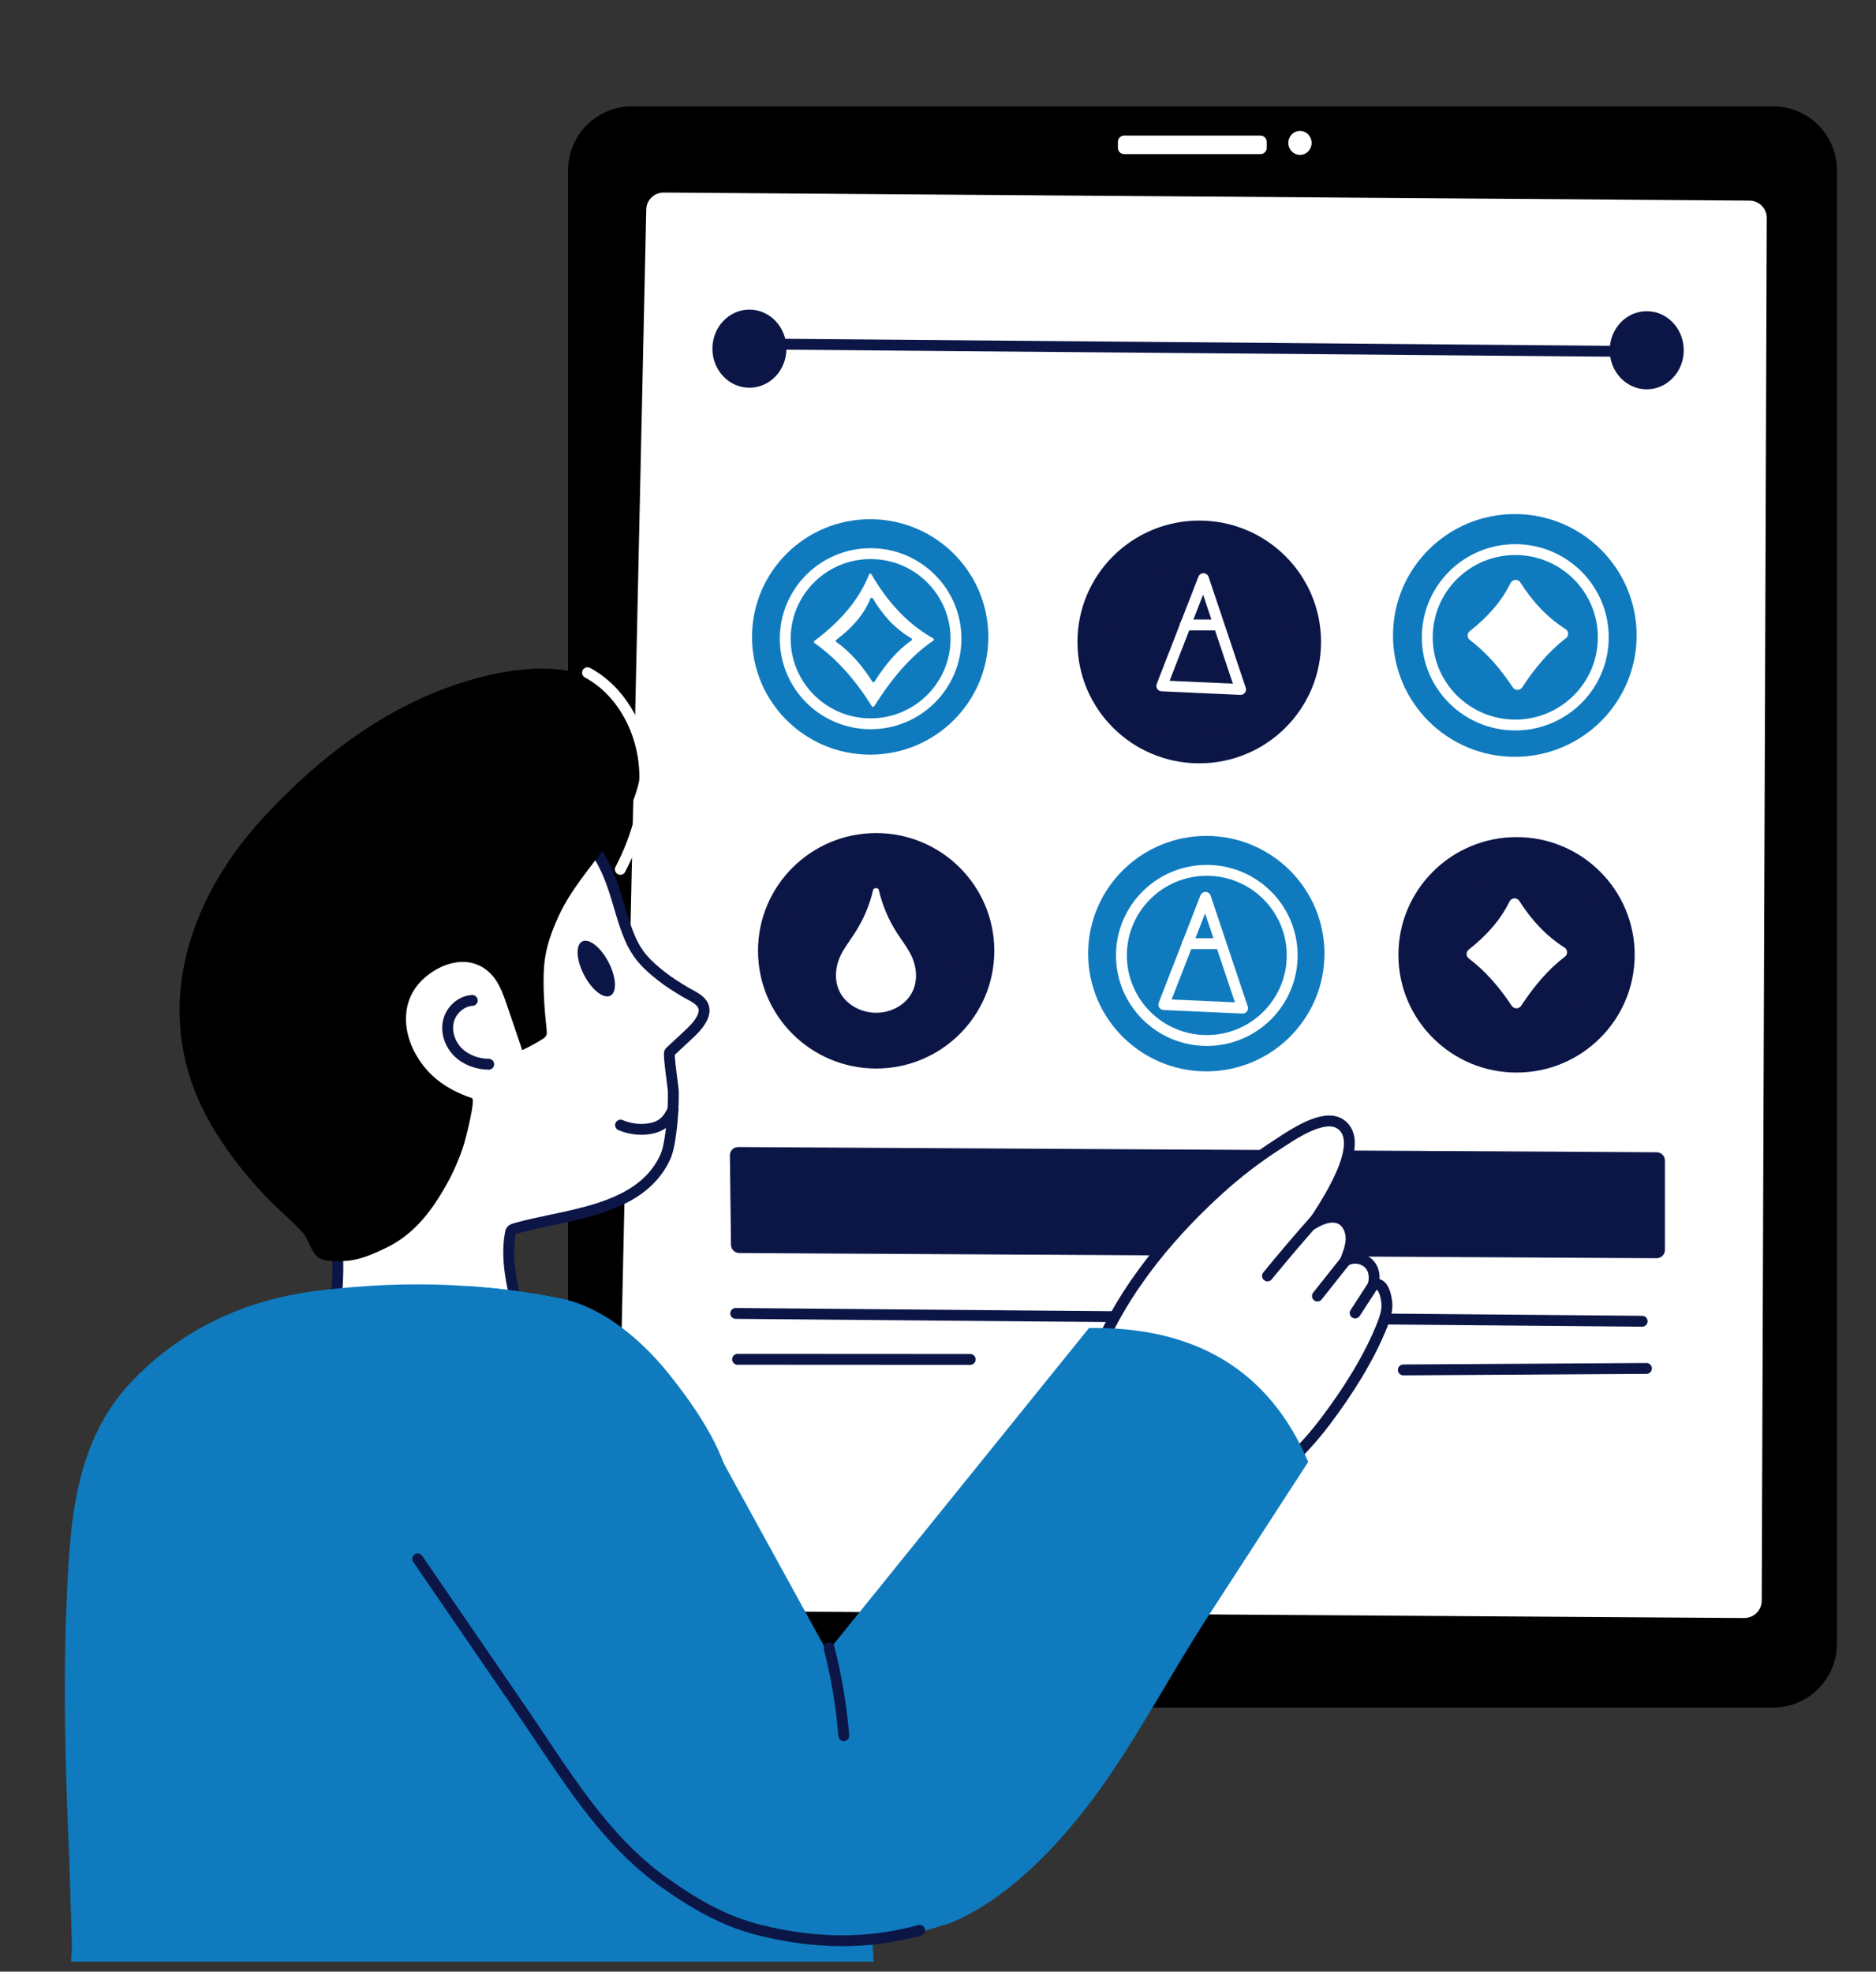
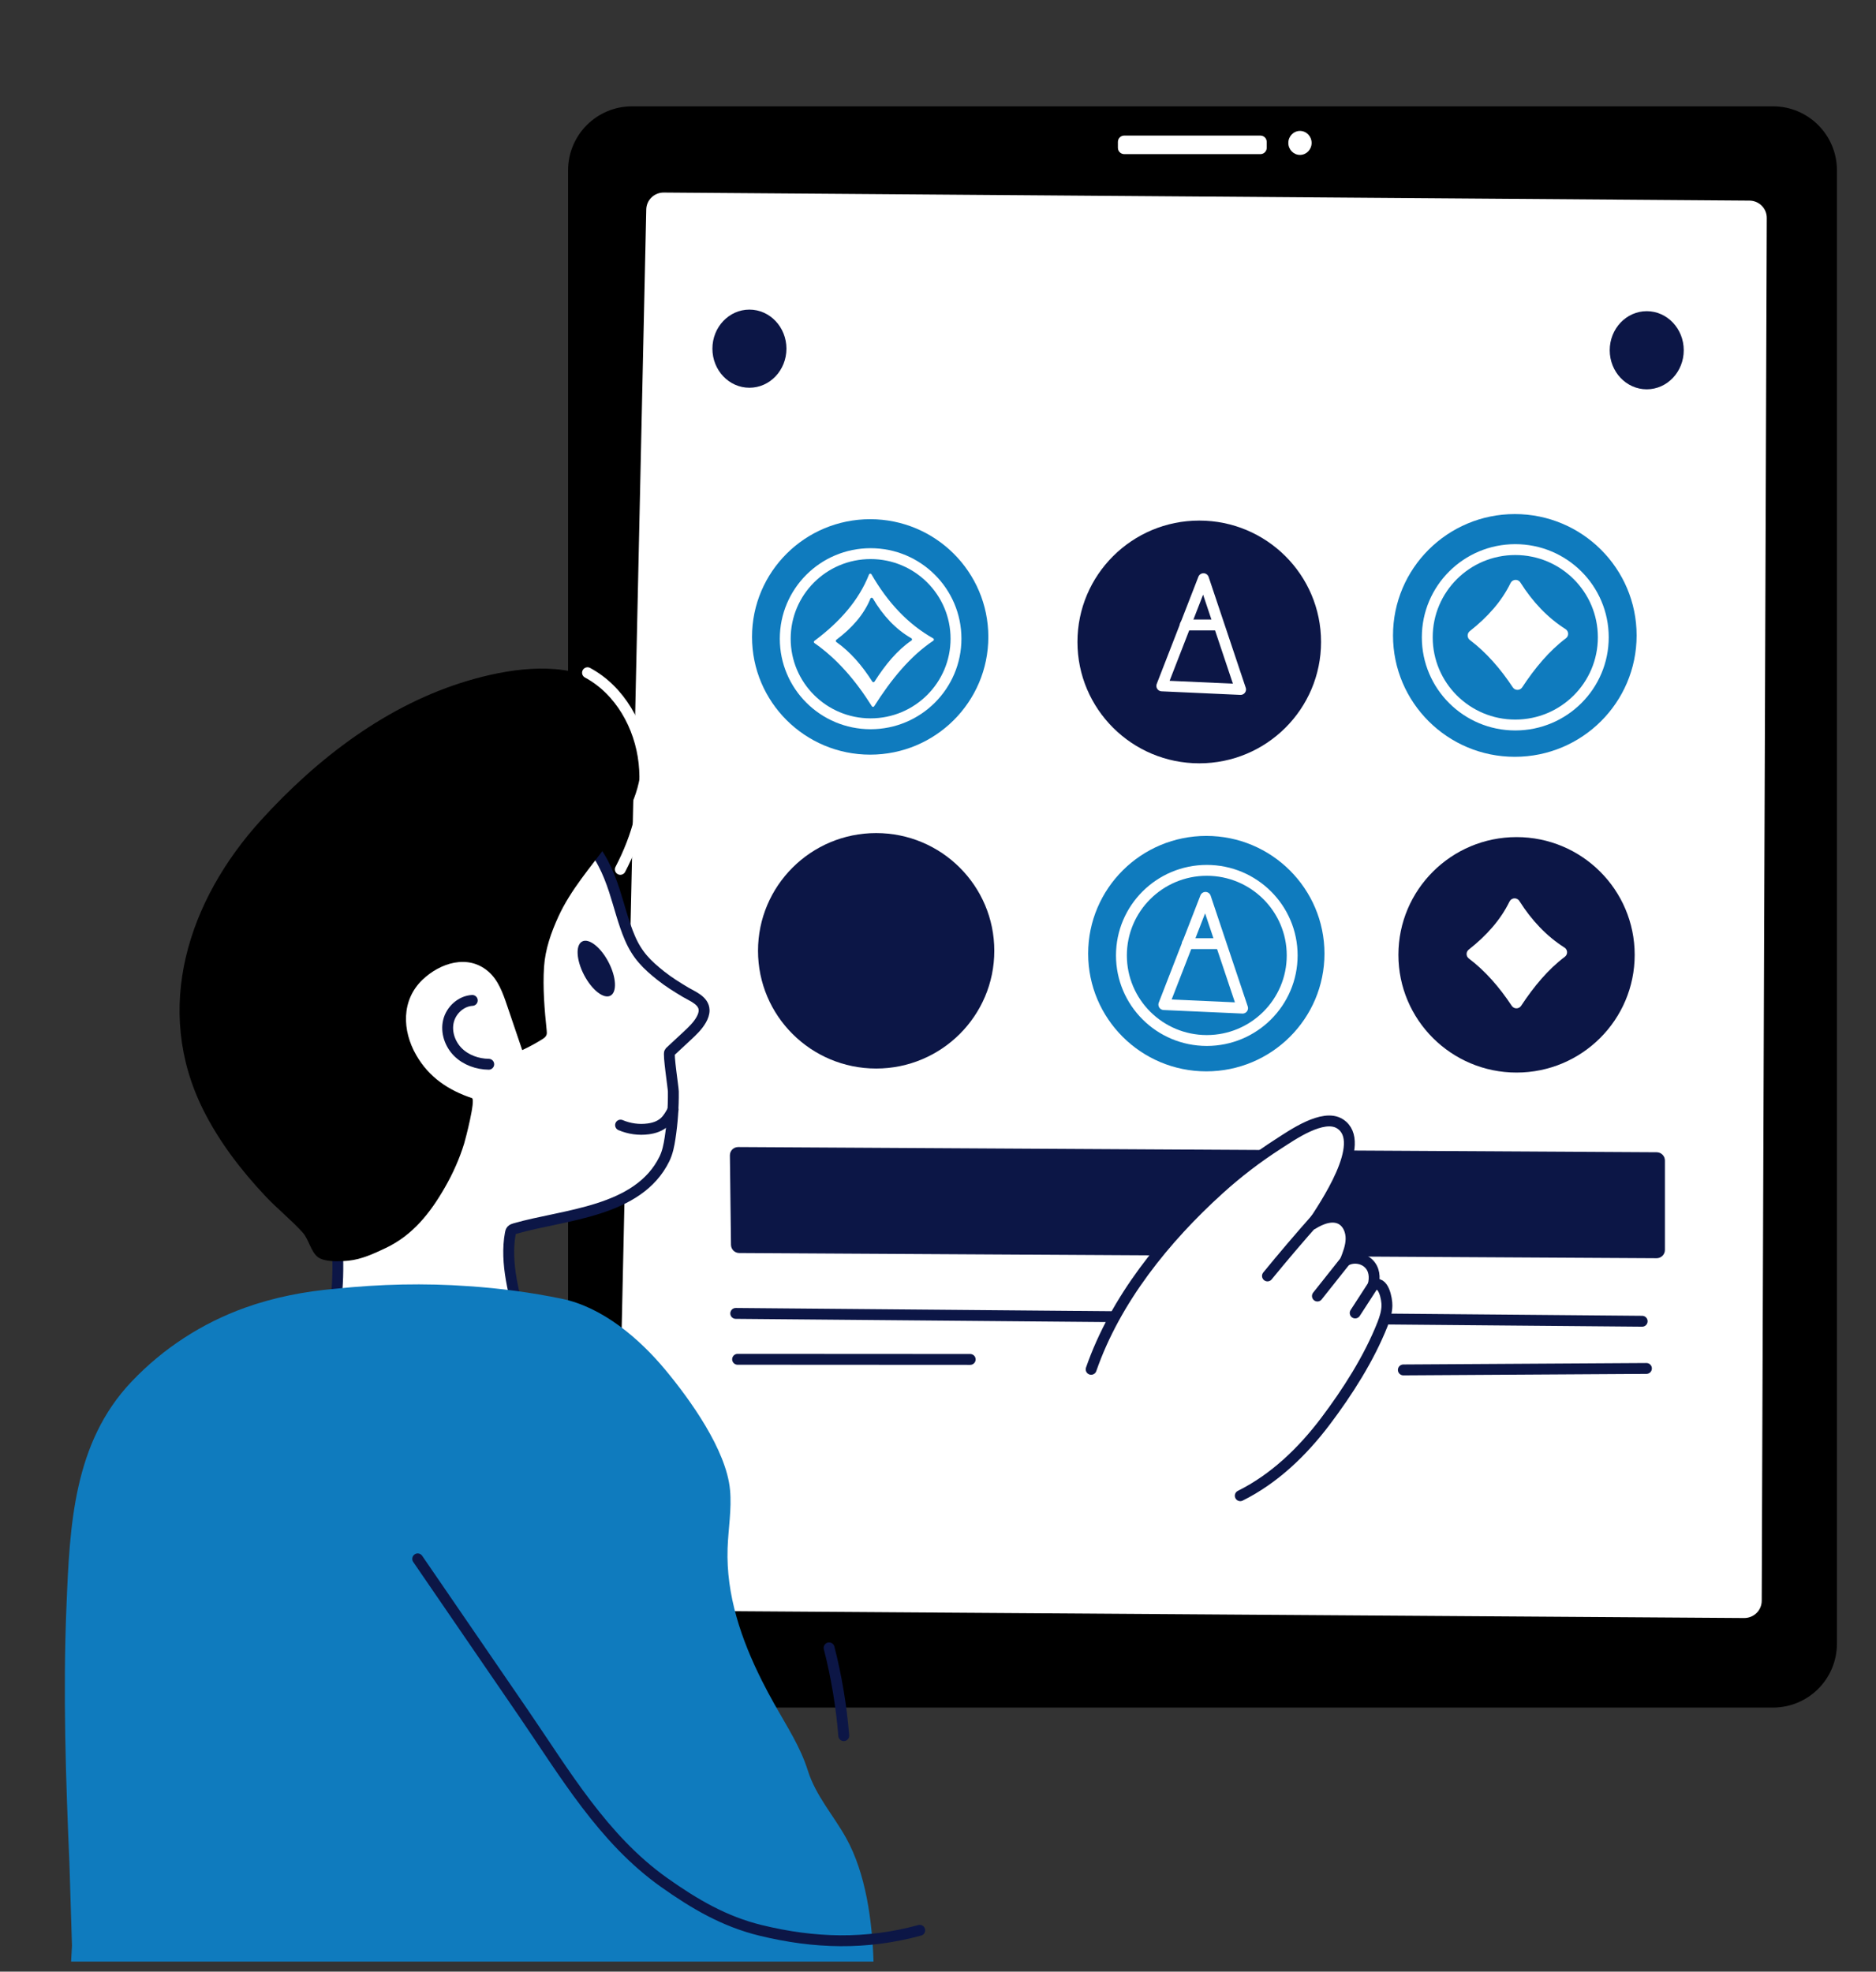
<svg xmlns="http://www.w3.org/2000/svg" width="98" height="103" viewBox="0 0 98 103" fill="none">
  <rect x="0" y="0" width="98" height="103" fill="#333333" stroke="none" />
  <g clip-path="url(#clip0_3114_1605)">
    <g clip-path="url(#clip1_3114_1605)">
      <mask id="mask0_3114_1605" style="mask-type:luminance" maskUnits="userSpaceOnUse" x="-22" y="-17" width="143" height="142">
        <path d="M120.561 -16.875H-21.219V124.905H120.561V-16.875Z" fill="white" />
      </mask>
      <g mask="url(#mask0_3114_1605)">
        <path d="M95.959 8.895V85.864C95.959 87.71 94.464 89.204 92.618 89.204H33.016C31.172 89.204 29.676 87.71 29.676 85.864V8.895C29.676 7.051 31.172 5.555 33.016 5.555H92.618C94.464 5.555 95.959 7.051 95.959 8.895Z" fill="black" />
        <path d="M92.294 11.385L92.03 83.627C92.028 84.126 91.618 84.528 91.114 84.526L33.075 84.135C32.569 84.132 32.161 83.718 32.172 83.215L33.76 10.938C33.771 10.447 34.179 10.054 34.676 10.059L91.391 10.48C91.893 10.484 92.296 10.888 92.294 11.385Z" fill="white" />
        <path d="M65.842 8.052H58.728C58.546 8.052 58.398 7.904 58.398 7.722V7.412C58.398 7.23 58.546 7.082 58.728 7.082H65.842C66.024 7.082 66.172 7.23 66.172 7.412V7.722C66.172 7.904 66.024 8.052 65.842 8.052Z" fill="white" />
        <path d="M68.517 7.466C68.517 7.812 68.245 8.093 67.909 8.093C67.573 8.093 67.301 7.812 67.301 7.466C67.301 7.12 67.573 6.84 67.909 6.84C68.245 6.84 68.517 7.12 68.517 7.466Z" fill="white" />
        <path d="M86.973 60.626V65.297C86.973 65.537 86.777 65.73 86.54 65.73L38.615 65.458C38.381 65.456 38.19 65.267 38.186 65.031L38.129 60.359C38.125 60.117 38.32 59.922 38.562 59.922L86.544 60.194C86.782 60.196 86.973 60.388 86.973 60.626Z" fill="#0C1646" />
        <path d="M38.434 68.613L85.785 69.022" stroke="#0C1646" stroke-width="0.568" stroke-linecap="round" stroke-linejoin="round" />
        <path d="M38.531 71.01L50.682 71.017" stroke="#0C1646" stroke-width="0.568" stroke-linecap="round" stroke-linejoin="round" />
        <path d="M73.309 71.565L86.008 71.488" stroke="#0C1646" stroke-width="0.568" stroke-linecap="round" stroke-linejoin="round" />
        <path d="M51.941 49.67C51.941 53.067 49.178 55.82 45.77 55.82C42.361 55.82 39.598 53.067 39.598 49.67C39.598 46.273 42.361 43.52 45.77 43.52C49.178 43.52 51.941 46.273 51.941 49.67Z" fill="#0C1646" />
        <path d="M50.252 49.763C50.252 52.217 48.255 54.207 45.792 54.207C43.329 54.207 41.332 52.217 41.332 49.763C41.332 47.308 43.329 45.318 45.792 45.318C48.255 45.318 50.252 47.308 50.252 49.763Z" stroke="#0C1646" stroke-width="0.568" stroke-linecap="round" stroke-linejoin="round" />
-         <path d="M47.139 52.445C46.335 53.07 45.182 53.057 44.382 52.434C43.521 51.764 43.498 50.64 43.998 49.747C44.2 49.386 44.453 49.056 44.676 48.707C45.109 48.029 45.426 47.279 45.611 46.496C45.624 46.444 45.642 46.434 45.69 46.41C45.739 46.386 45.798 46.391 45.847 46.415C45.895 46.438 45.897 46.454 45.91 46.507C46.095 47.289 46.412 48.04 46.845 48.718C47.068 49.066 47.321 49.396 47.523 49.757C48.023 50.65 48 51.774 47.139 52.445Z" fill="white" />
        <path d="M85.394 49.881C85.394 53.277 82.631 56.031 79.223 56.031C75.814 56.031 73.051 53.277 73.051 49.881C73.051 46.484 75.814 43.73 79.223 43.73C82.631 43.73 85.394 46.484 85.394 49.881Z" fill="#0C1646" />
-         <path d="M83.705 49.974C83.705 52.428 81.708 54.418 79.245 54.418C76.782 54.418 74.785 52.428 74.785 49.974C74.785 47.519 76.782 45.529 79.245 45.529C81.708 45.529 83.705 47.519 83.705 49.974Z" stroke="#0C1646" stroke-width="0.568" stroke-linecap="round" stroke-linejoin="round" />
        <path d="M76.725 49.608C77.65 48.88 78.386 48.057 78.853 47.1C78.956 46.889 79.244 46.869 79.37 47.068C80.017 48.089 80.796 48.911 81.727 49.501C81.901 49.612 81.91 49.859 81.745 49.983C80.881 50.631 80.137 51.52 79.461 52.545C79.346 52.719 79.088 52.719 78.972 52.545C78.316 51.552 77.576 50.711 76.727 50.069C76.576 49.954 76.575 49.726 76.725 49.608Z" fill="white" />
        <path d="M85.495 33.196C85.495 36.698 82.646 39.536 79.132 39.536C75.618 39.536 72.769 36.698 72.769 33.196C72.769 29.694 75.618 26.855 79.132 26.855C82.646 26.855 85.495 29.694 85.495 33.196Z" fill="#0F7BBE" />
        <path d="M83.754 33.293C83.754 35.823 81.696 37.875 79.156 37.875C76.617 37.875 74.559 35.823 74.559 33.293C74.559 30.762 76.617 28.711 79.156 28.711C81.696 28.711 83.754 30.762 83.754 33.293Z" stroke="white" stroke-width="0.568" stroke-linecap="round" stroke-linejoin="round" />
        <path d="M76.779 32.971C77.704 32.243 78.441 31.421 78.907 30.463C79.01 30.252 79.299 30.233 79.424 30.431C80.071 31.453 80.85 32.274 81.781 32.864C81.955 32.975 81.965 33.222 81.8 33.346C80.936 33.994 80.192 34.883 79.516 35.908C79.4 36.083 79.142 36.083 79.027 35.908C78.371 34.915 77.631 34.075 76.782 33.432C76.631 33.317 76.63 33.089 76.779 32.971Z" fill="white" />
        <path d="M51.629 33.273C51.629 36.67 48.866 39.423 45.457 39.423C42.048 39.423 39.285 36.67 39.285 33.273C39.285 29.877 42.048 27.123 45.457 27.123C48.866 27.123 51.629 29.877 51.629 33.273Z" fill="#0F7BBE" />
        <path d="M49.94 33.366C49.94 35.821 47.943 37.811 45.48 37.811C43.016 37.811 41.02 35.821 41.02 33.366C41.02 30.912 43.016 28.922 45.48 28.922C47.943 28.922 49.94 30.912 49.94 33.366Z" stroke="white" stroke-width="0.568" stroke-linecap="round" stroke-linejoin="round" />
        <path d="M45.396 30.013C44.859 31.375 43.854 32.502 42.545 33.478C42.505 33.507 42.506 33.566 42.546 33.594C43.707 34.402 44.69 35.531 45.545 36.894C45.574 36.939 45.639 36.94 45.667 36.895C46.562 35.481 47.556 34.273 48.754 33.471C48.799 33.44 48.796 33.376 48.749 33.349C47.429 32.605 46.369 31.469 45.525 30.003C45.494 29.951 45.419 29.956 45.396 30.013ZM45.565 35.602C45.028 34.755 44.412 34.05 43.691 33.539C43.651 33.51 43.65 33.453 43.69 33.423C44.499 32.815 45.126 32.114 45.47 31.272C45.493 31.216 45.568 31.211 45.599 31.263C46.129 32.167 46.789 32.873 47.606 33.342C47.653 33.369 47.656 33.432 47.611 33.462C46.867 33.971 46.246 34.724 45.687 35.603C45.658 35.648 45.593 35.647 45.565 35.602Z" fill="white" />
-         <path d="M39.02 17.965L86.226 18.367" stroke="#0C1646" stroke-width="0.568" stroke-linecap="round" stroke-linejoin="round" />
        <path d="M87.957 18.297C87.957 19.424 87.092 20.338 86.023 20.338C84.956 20.338 84.09 19.424 84.09 18.297C84.09 17.17 84.956 16.256 86.023 16.256C87.092 16.256 87.957 17.17 87.957 18.297Z" fill="#0C1646" />
        <path d="M41.082 18.215C41.082 19.342 40.217 20.256 39.148 20.256C38.081 20.256 37.215 19.342 37.215 18.215C37.215 17.088 38.081 16.174 39.148 16.174C40.217 16.174 41.082 17.088 41.082 18.215Z" fill="#0C1646" />
        <path d="M69.188 49.818C69.188 53.215 66.424 55.968 63.016 55.968C59.607 55.968 56.844 53.215 56.844 49.818C56.844 46.422 59.607 43.668 63.016 43.668C66.424 43.668 69.188 46.422 69.188 49.818Z" fill="#0F7BBE" />
        <path d="M67.502 49.911C67.502 52.366 65.505 54.356 63.042 54.356C60.579 54.356 58.582 52.366 58.582 49.911C58.582 47.457 60.579 45.467 63.042 45.467C65.505 45.467 67.502 47.457 67.502 49.911Z" stroke="white" stroke-width="0.568" stroke-linecap="round" stroke-linejoin="round" />
        <path d="M60.797 52.48L62.973 46.879L64.911 52.665L60.797 52.48Z" stroke="white" stroke-width="0.568" stroke-linecap="round" stroke-linejoin="round" />
        <path d="M62.023 49.297H63.734" stroke="white" stroke-width="0.568" stroke-linecap="round" stroke-linejoin="round" />
        <path d="M69.01 33.536C69.01 37.038 66.162 39.876 62.648 39.876C59.134 39.876 56.285 37.038 56.285 33.536C56.285 30.034 59.134 27.195 62.648 27.195C66.162 27.195 69.01 30.034 69.01 33.536Z" fill="#0C1646" />
        <path d="M67.27 33.631C67.27 36.161 65.211 38.212 62.672 38.212C60.133 38.212 58.074 36.161 58.074 33.631C58.074 31.1 60.133 29.049 62.672 29.049C65.211 29.049 67.27 31.1 67.27 33.631Z" stroke="#0C1646" stroke-width="0.568" stroke-linecap="round" stroke-linejoin="round" />
        <path d="M60.691 35.831L62.868 30.23L64.806 36.017L60.691 35.831Z" stroke="white" stroke-width="0.568" stroke-linecap="round" stroke-linejoin="round" />
        <path d="M61.918 32.648H63.628" stroke="white" stroke-width="0.568" stroke-linecap="round" stroke-linejoin="round" />
        <path d="M27.292 69.198C26.865 67.714 26.373 65.978 26.659 64.434C26.669 64.377 26.683 64.317 26.721 64.272C26.765 64.221 26.834 64.2 26.899 64.181C29.471 63.438 33.348 63.332 34.71 60.538C34.875 60.199 34.948 59.823 35.004 59.451C35.127 58.646 35.183 57.832 35.174 57.022C35.172 56.821 34.894 55.045 34.984 54.962C35.287 54.68 35.59 54.398 35.893 54.117C36.166 53.862 36.444 53.602 36.631 53.273C36.718 53.12 36.785 52.947 36.782 52.771C36.772 52.262 36.158 52.042 35.817 51.837C35.372 51.571 34.929 51.297 34.52 50.972C33.796 50.397 33.292 49.903 32.905 49.001C32.564 48.208 32.351 47.313 32.089 46.513C31.77 45.541 31.344 44.583 30.62 43.886C29.628 42.93 28.158 42.569 26.886 42.157C26.673 42.088 26.447 42.084 26.224 42.069C25.101 41.99 24.005 41.611 22.879 41.634C21.537 41.66 20.252 42.266 19.221 43.125C18.19 43.984 17.389 45.086 16.68 46.225C15.626 47.919 14.752 49.724 14.076 51.601C13.521 53.142 13.097 54.759 13.153 56.396C13.179 57.183 13.323 57.981 13.704 58.67C14.129 59.441 14.819 60.024 15.42 60.667C16.426 61.744 17.453 63.139 17.581 64.625C17.74 66.482 17.629 68.324 17.134 70.126C18.839 70.791 20.707 71.053 22.533 71.178C23.713 71.259 24.893 71.34 26.073 71.421C26.324 71.439 26.58 71.455 26.823 71.39C27.228 71.282 27.559 70.932 27.645 70.522C27.731 70.111 27.619 69.461 27.292 69.198Z" fill="white" />
        <path d="M27.292 69.198C26.865 67.714 26.373 65.978 26.659 64.434C26.669 64.377 26.683 64.317 26.721 64.272C26.765 64.221 26.834 64.2 26.899 64.181C29.471 63.438 33.348 63.332 34.71 60.538C34.875 60.199 34.948 59.823 35.004 59.451C35.127 58.646 35.183 57.832 35.174 57.022C35.172 56.821 34.894 55.045 34.984 54.962C35.287 54.68 35.59 54.398 35.893 54.117C36.166 53.862 36.444 53.602 36.631 53.273C36.718 53.12 36.785 52.947 36.782 52.771C36.772 52.262 36.158 52.042 35.817 51.837C35.372 51.571 34.929 51.297 34.52 50.972C33.796 50.397 33.292 49.903 32.905 49.001C32.564 48.208 32.351 47.313 32.089 46.513C31.77 45.541 31.344 44.583 30.62 43.886C29.628 42.93 28.158 42.569 26.886 42.157C26.673 42.088 26.447 42.084 26.224 42.069C25.101 41.99 24.005 41.611 22.879 41.634C21.537 41.66 20.252 42.266 19.221 43.125C18.19 43.984 17.389 45.086 16.68 46.225C15.626 47.919 14.752 49.724 14.076 51.601C13.521 53.142 13.097 54.759 13.153 56.396C13.179 57.183 13.323 57.981 13.704 58.67C14.129 59.441 14.819 60.024 15.42 60.667C16.426 61.744 17.453 63.139 17.581 64.625C17.74 66.482 17.629 68.324 17.134 70.126C18.839 70.791 20.707 71.053 22.533 71.178C23.713 71.259 24.893 71.34 26.073 71.421C26.324 71.439 26.58 71.455 26.823 71.39C27.228 71.282 27.559 70.932 27.645 70.522C27.731 70.111 27.619 69.461 27.292 69.198Z" stroke="#0C1646" stroke-width="0.568" stroke-linecap="round" stroke-linejoin="round" />
        <path d="M16.933 65.817C17.334 65.921 17.883 65.89 18.206 65.858C18.889 65.789 19.525 65.492 20.146 65.198C21.56 64.53 22.478 63.363 23.242 62.029C23.658 61.304 24.003 60.536 24.248 59.736C24.314 59.52 24.86 57.434 24.654 57.365C23.425 56.956 22.41 56.277 21.745 55.123C21 53.828 20.96 52.247 22.069 51.184C22.989 50.302 24.443 49.831 25.508 50.75C26.028 51.198 26.27 51.88 26.49 52.53C26.754 53.306 27.017 54.082 27.28 54.857C27.642 54.691 27.993 54.501 28.33 54.288C28.416 54.233 28.506 54.17 28.544 54.075C28.574 54 28.566 53.916 28.558 53.836C28.445 52.753 28.348 51.598 28.42 50.508C28.481 49.592 28.791 48.709 29.174 47.875C30.453 45.088 33.274 43.236 33.496 40.016C33.624 38.159 32.708 36.273 30.995 35.46C29.06 34.541 26.443 34.969 24.46 35.556C20.235 36.807 16.596 39.589 13.632 42.849C9.833 47.026 7.968 52.693 10.629 58.003C11.462 59.665 12.605 61.148 13.875 62.498C14.492 63.153 15.212 63.725 15.813 64.39C16.128 64.739 16.233 65.371 16.591 65.661C16.678 65.732 16.797 65.782 16.933 65.817Z" fill="black" />
        <path d="M24.672 52.262C24.083 52.294 23.564 52.772 23.427 53.346C23.289 53.919 23.506 54.548 23.925 54.964C24.344 55.379 24.941 55.589 25.531 55.597" stroke="#0C1646" stroke-width="0.568" stroke-linecap="round" stroke-linejoin="round" />
        <path d="M31.79 50.266C32.197 51.048 32.24 51.831 31.887 52.015C31.533 52.199 30.917 51.714 30.51 50.932C30.102 50.15 30.059 49.367 30.413 49.183C30.766 48.999 31.383 49.483 31.79 50.266Z" fill="#0C1646" />
        <path d="M32.417 58.776C32.877 58.971 33.377 59.039 33.866 58.973C34.177 58.931 34.492 58.829 34.735 58.597C34.912 58.426 35.04 58.197 35.162 57.97" stroke="#0C1646" stroke-width="0.568" stroke-linecap="round" stroke-linejoin="round" />
        <path d="M30.691 35.143C32.389 36.056 33.438 37.936 33.644 39.852C33.85 41.769 33.297 43.707 32.405 45.416" stroke="white" stroke-width="0.568" stroke-linecap="round" stroke-linejoin="round" />
        <path d="M39.804 87.804C40.014 88.221 40.233 88.632 40.46 89.035C41.121 90.216 41.806 91.241 42.201 92.497C42.617 93.814 43.529 94.815 44.194 96.006C45.24 97.881 45.562 100.36 45.632 102.474H3.714L3.76 101.641L3.627 97.36C3.434 92.882 3.286 88.393 3.472 83.912C3.643 79.699 3.832 75.369 6.881 72.168C8.525 70.437 10.552 69.122 12.799 68.315C14.314 67.774 15.901 67.463 17.504 67.327C19.864 67.077 22.19 67.027 24.478 67.19C26.118 67.3 27.739 67.516 29.342 67.846C31.48 68.285 33.397 69.927 34.751 71.554C36.053 73.119 37.942 75.745 38.136 77.831C38.23 78.848 38.043 79.868 38.008 80.888C37.927 83.325 38.723 85.649 39.804 87.804Z" fill="#0F7BBE" />
        <path d="M57 71.534C58.266 67.889 60.855 64.689 63.691 62.121C64.651 61.251 65.683 60.462 66.774 59.762C67.468 59.317 69.119 58.145 70 58.709C71.487 59.661 69.165 63.029 68.568 63.949C69.026 63.661 69.624 63.434 70.09 63.71C70.43 63.912 70.587 64.335 70.578 64.73C70.569 65.126 70.421 65.503 70.276 65.871C70.645 65.647 71.159 65.697 71.477 65.989C71.806 66.291 71.834 66.734 71.733 67.139C72.276 66.838 72.459 67.871 72.452 68.207C72.445 68.541 72.344 68.866 72.222 69.176C71.519 70.958 70.393 72.72 69.24 74.247C68.042 75.833 66.571 77.252 64.79 78.137" fill="white" />
        <path d="M57 71.534C58.266 67.889 60.855 64.689 63.691 62.121C64.651 61.251 65.683 60.462 66.774 59.762C67.468 59.317 69.119 58.145 70 58.709C71.487 59.661 69.165 63.029 68.568 63.949C69.026 63.661 69.624 63.434 70.09 63.71C70.43 63.912 70.587 64.335 70.578 64.73C70.569 65.126 70.421 65.503 70.276 65.871C70.645 65.647 71.159 65.697 71.477 65.989C71.806 66.291 71.834 66.734 71.733 67.139C72.276 66.838 72.459 67.871 72.452 68.207C72.445 68.541 72.344 68.866 72.222 69.176C71.519 70.958 70.393 72.72 69.24 74.247C68.042 75.833 66.571 77.252 64.79 78.137" stroke="#0C1646" stroke-width="0.568" stroke-linecap="round" stroke-linejoin="round" />
        <path d="M68.748 63.676C67.883 64.652 67.037 65.645 66.211 66.655" stroke="#0C1646" stroke-width="0.568" stroke-linecap="round" stroke-linejoin="round" />
        <path d="M70.276 65.871L68.82 67.705" stroke="#0C1646" stroke-width="0.568" stroke-linecap="round" stroke-linejoin="round" />
        <path d="M71.733 67.139L70.793 68.59" stroke="#0C1646" stroke-width="0.568" stroke-linecap="round" stroke-linejoin="round" />
-         <path d="M68.339 76.37C66.57 79.098 64.805 81.825 63.035 84.553C61.02 87.667 59.315 90.981 57.099 93.966C55.213 96.501 52.595 99.248 49.614 100.471C48.621 100.771 47.644 101.081 46.617 101.225C46.14 101.29 45.666 101.339 45.193 101.365C43.355 101.49 41.545 101.342 39.723 100.899C37.829 100.437 36.264 99.517 34.68 98.395C33.222 97.365 32.01 96.081 30.918 94.69C29.623 93.046 28.498 91.247 27.323 89.534C25.585 87 23.861 84.735 22.721 81.852C21.592 78.996 21.076 75.893 21.247 72.821C21.398 70.086 22.478 67.994 24.478 67.191C26.119 67.301 27.74 67.517 29.342 67.847C32.506 68.725 34.98 71.207 36.946 74.878L43.219 86.303L56.891 69.373C62.52 69.297 66.324 71.642 68.339 76.37Z" fill="#0F7BBE" />
        <path d="M21.82 81.436C23.659 84.117 25.497 86.799 27.335 89.48C29.499 92.636 31.51 96.085 34.692 98.34C36.275 99.463 37.842 100.383 39.733 100.843C42.548 101.529 45.247 101.604 48.046 100.84" stroke="#0C1646" stroke-width="0.568" stroke-linecap="round" stroke-linejoin="round" />
        <path d="M43.312 86.086C43.696 87.589 43.952 89.125 44.077 90.671" stroke="#0C1646" stroke-width="0.568" stroke-linecap="round" stroke-linejoin="round" />
      </g>
    </g>
  </g>
  <defs>
    <clipPath id="clip0_3114_1605">
      <rect width="98" height="103" fill="white" />
    </clipPath>
    <clipPath id="clip1_3114_1605">
      <rect width="141.78" height="141.78" fill="white" transform="translate(-21.219 -16.875)" />
    </clipPath>
  </defs>
</svg>